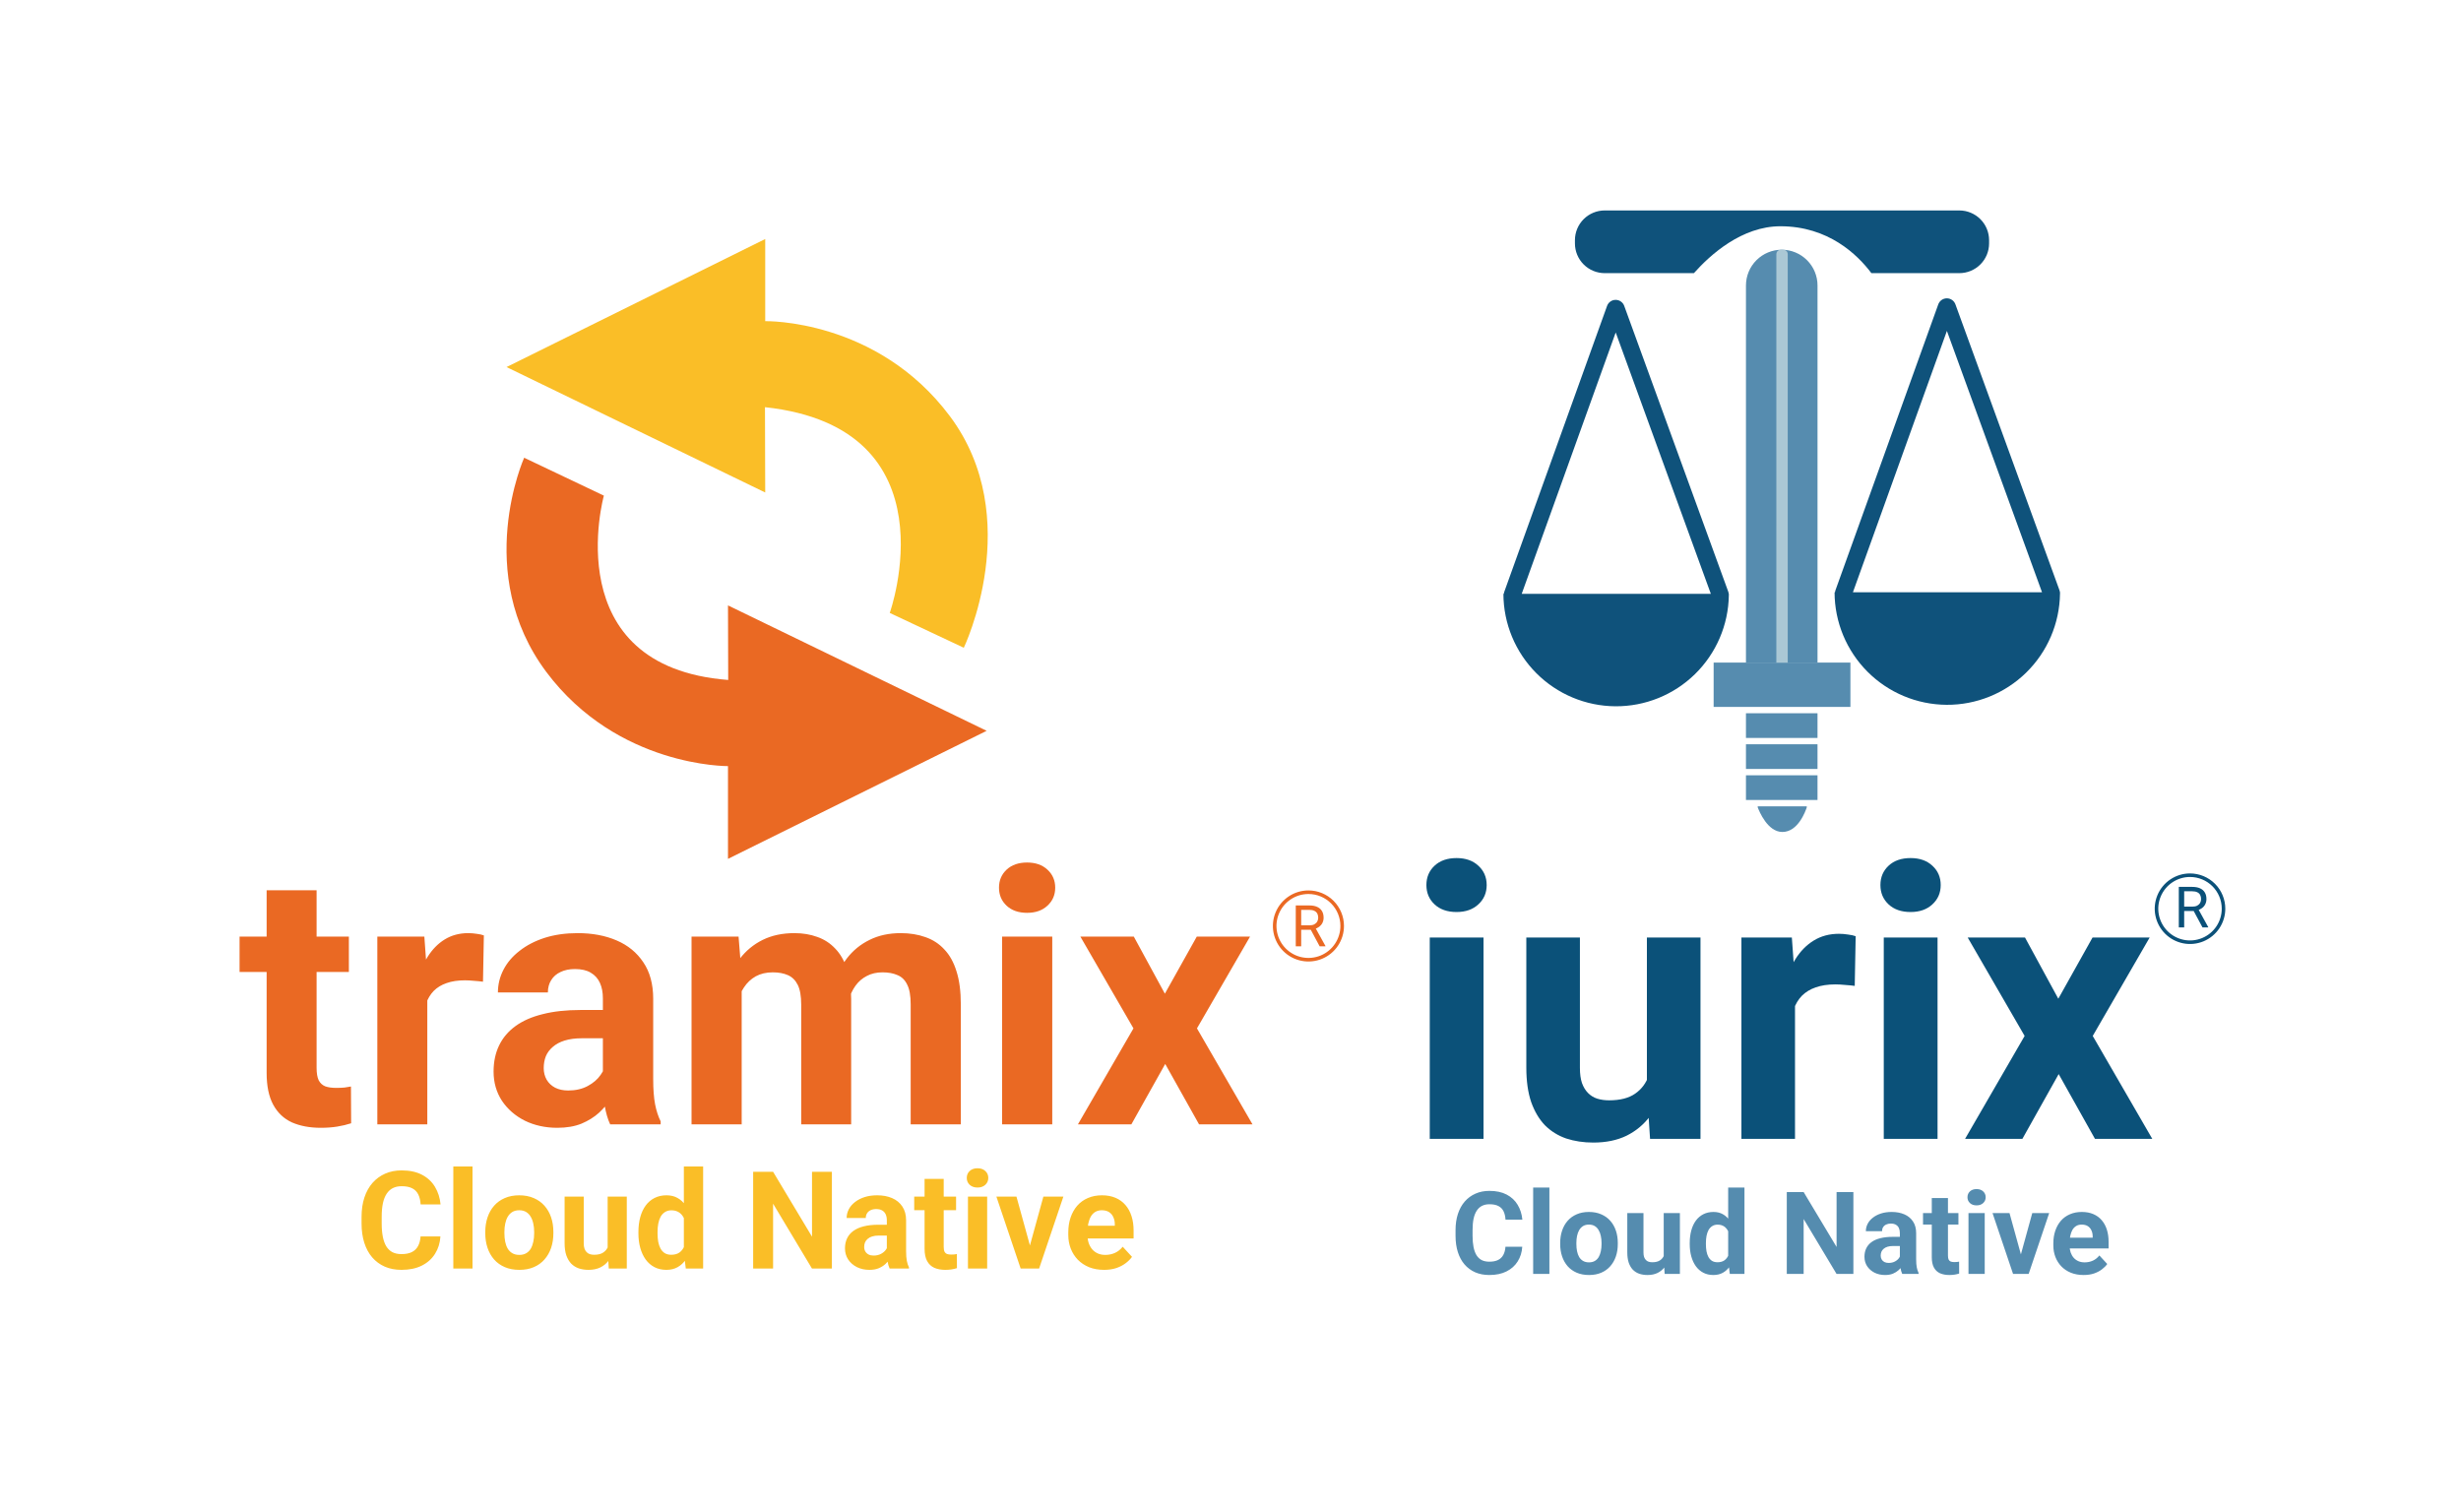
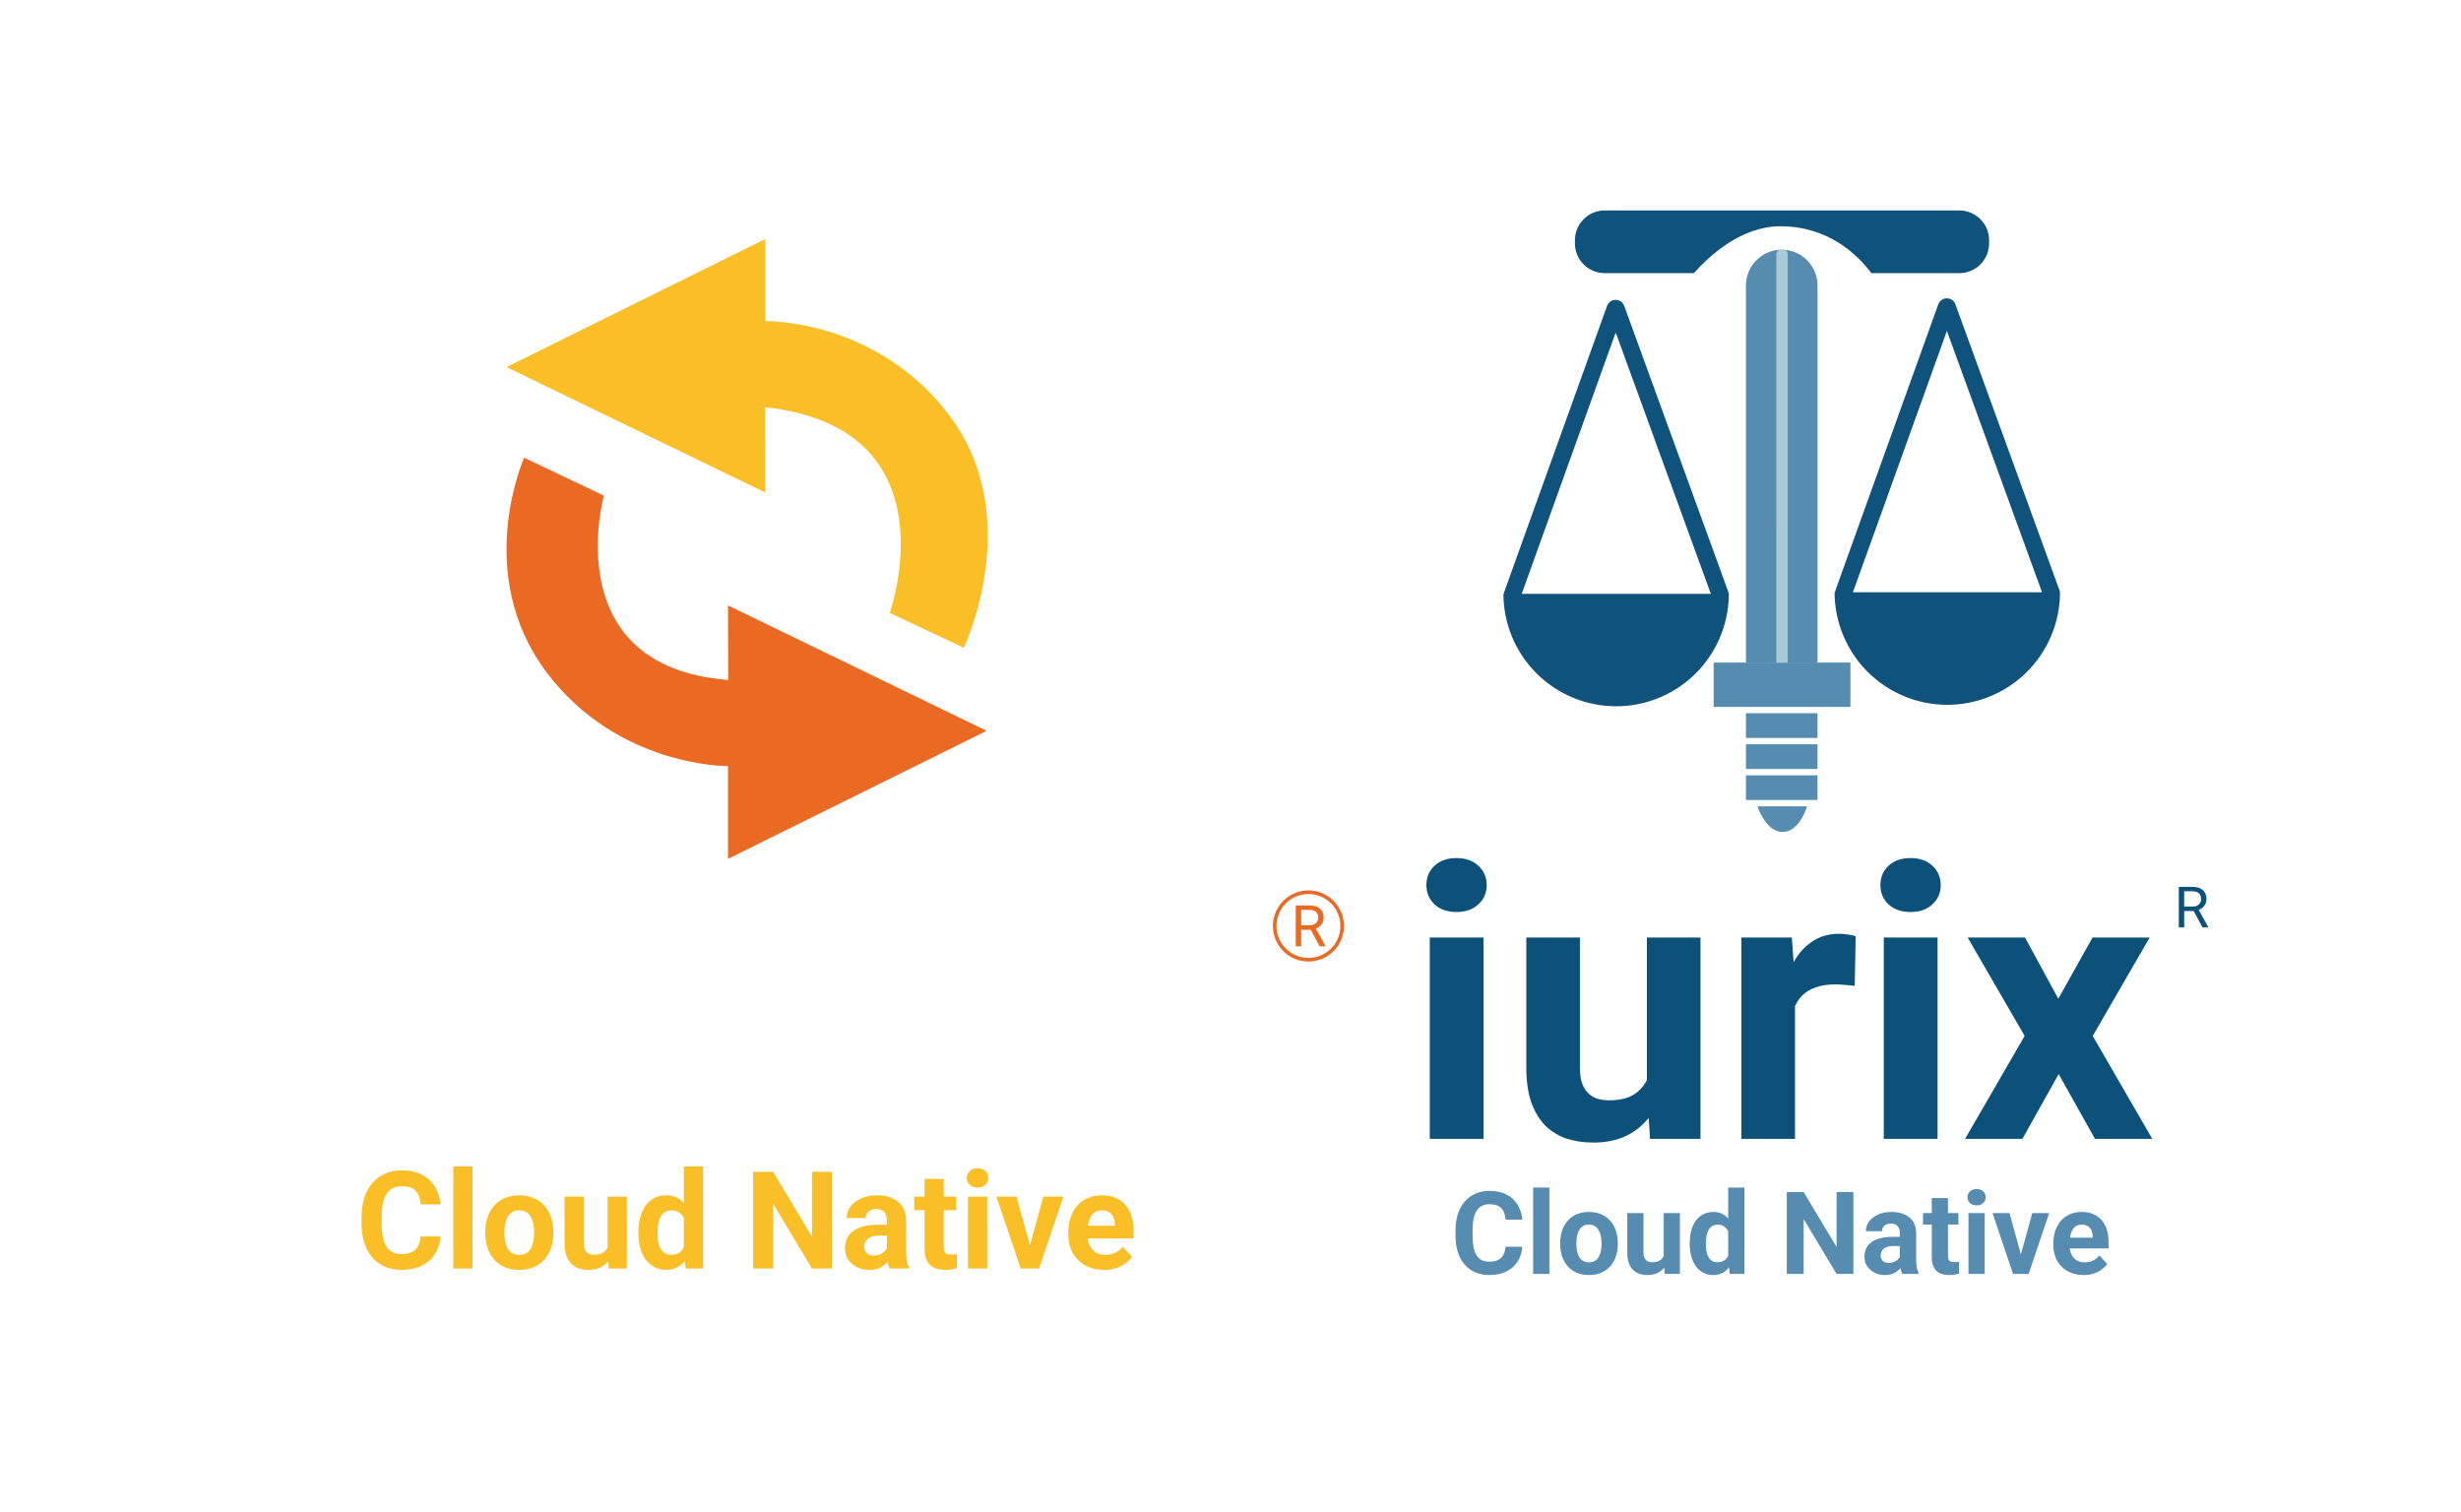
<svg xmlns="http://www.w3.org/2000/svg" width="817" height="502" viewBox="0 0 817 502" fill="none">
  <path d="M241.678 200.982L327.545 242.623L241.678 285.13V254.338C241.678 254.338 205.075 254.729 181.385 223.107C156.806 190.287 174.01 151.965 174.01 151.965L200.475 164.546C200.475 164.546 184.61 221.328 241.749 225.739L241.678 200.982Z" fill="#EA6923" />
  <path d="M254.036 163.502L168.156 121.86L254.036 79.353V106.624C254.036 106.624 291.112 105.759 315.324 138.14C340.627 171.968 319.96 215.044 319.96 215.044L295.381 203.483C295.381 203.483 317.292 142.041 253.953 135.176L254.036 163.502Z" fill="#FABE27" />
-   <path d="M115.819 310.939V322.689H79.531V310.939H115.819ZM88.517 295.56H105.105V354.484C105.105 356.289 105.336 357.672 105.797 358.632C106.296 359.592 107.025 360.264 107.985 360.648C108.945 360.993 110.155 361.166 111.614 361.166C112.651 361.166 113.573 361.128 114.379 361.051C115.224 360.936 115.934 360.82 116.51 360.705L116.568 372.916C115.147 373.377 113.611 373.742 111.96 374.011C110.309 374.28 108.485 374.414 106.488 374.414C102.84 374.414 99.653 373.819 96.926 372.628C94.238 371.4 92.165 369.441 90.705 366.753C89.246 364.065 88.517 360.532 88.517 356.155V295.56ZM141.854 324.533V373.262H125.265V310.939H140.875L141.854 324.533ZM160.632 310.536L160.344 325.915C159.537 325.8 158.558 325.704 157.406 325.627C156.292 325.512 155.275 325.454 154.353 325.454C152.011 325.454 149.976 325.761 148.248 326.376C146.558 326.952 145.137 327.816 143.985 328.968C142.872 330.12 142.027 331.521 141.451 333.172C140.913 334.824 140.606 336.705 140.529 338.817L137.188 337.78C137.188 333.748 137.592 330.043 138.398 326.664C139.204 323.246 140.376 320.27 141.912 317.736C143.486 315.201 145.406 313.243 147.672 311.861C149.937 310.478 152.529 309.787 155.448 309.787C156.369 309.787 157.31 309.864 158.27 310.017C159.23 310.133 160.017 310.305 160.632 310.536ZM200.145 359.208V331.444C200.145 329.448 199.819 327.739 199.166 326.318C198.513 324.859 197.495 323.726 196.113 322.92C194.769 322.113 193.022 321.71 190.871 321.71C189.028 321.71 187.435 322.037 186.091 322.689C184.747 323.304 183.71 324.206 182.98 325.397C182.251 326.549 181.886 327.912 181.886 329.486H165.297C165.297 326.837 165.912 324.321 167.14 321.941C168.369 319.56 170.155 317.467 172.497 315.662C174.839 313.819 177.623 312.379 180.849 311.342C184.113 310.305 187.761 309.787 191.793 309.787C196.631 309.787 200.932 310.593 204.695 312.206C208.459 313.819 211.415 316.238 213.566 319.464C215.755 322.689 216.849 326.721 216.849 331.56V358.228C216.849 361.646 217.06 364.449 217.483 366.638C217.905 368.788 218.519 370.67 219.326 372.283V373.262H202.564C201.758 371.572 201.143 369.46 200.721 366.926C200.337 364.353 200.145 361.78 200.145 359.208ZM202.334 335.304L202.449 344.692H193.175C190.987 344.692 189.086 344.942 187.473 345.441C185.86 345.94 184.535 346.651 183.499 347.572C182.462 348.456 181.694 349.492 181.195 350.683C180.734 351.873 180.503 353.179 180.503 354.6C180.503 356.02 180.83 357.307 181.483 358.459C182.135 359.572 183.076 360.456 184.305 361.108C185.534 361.723 186.974 362.03 188.625 362.03C191.121 362.03 193.291 361.531 195.134 360.532C196.977 359.534 198.398 358.305 199.396 356.846C200.433 355.387 200.971 354.004 201.009 352.699L205.387 359.726C204.772 361.3 203.927 362.932 202.852 364.622C201.815 366.312 200.491 367.905 198.878 369.403C197.265 370.862 195.326 372.072 193.06 373.032C190.795 373.953 188.107 374.414 184.996 374.414C181.041 374.414 177.451 373.627 174.225 372.052C171.038 370.44 168.504 368.232 166.622 365.428C164.779 362.587 163.857 359.361 163.857 355.752C163.857 352.488 164.472 349.588 165.7 347.054C166.929 344.52 168.734 342.388 171.115 340.66C173.534 338.894 176.548 337.569 180.158 336.686C183.767 335.764 187.953 335.304 192.715 335.304H202.334ZM246.225 323.841V373.262H229.578V310.939H245.188L246.225 323.841ZM243.921 339.912H239.313C239.313 335.572 239.831 331.579 240.868 327.931C241.943 324.245 243.498 321.057 245.534 318.369C247.607 315.643 250.161 313.531 253.194 312.033C256.228 310.536 259.742 309.787 263.735 309.787C266.5 309.787 269.034 310.209 271.338 311.054C273.642 311.861 275.62 313.147 277.271 314.913C278.961 316.641 280.266 318.907 281.188 321.71C282.109 324.475 282.57 327.797 282.57 331.675V373.262H265.982V333.518C265.982 330.676 265.598 328.488 264.83 326.952C264.062 325.416 262.967 324.341 261.546 323.726C260.164 323.112 258.494 322.805 256.535 322.805C254.385 322.805 252.503 323.246 250.89 324.129C249.316 325.013 248.01 326.241 246.974 327.816C245.937 329.352 245.169 331.156 244.67 333.23C244.17 335.304 243.921 337.531 243.921 339.912ZM281.015 338.011L275.082 338.76C275.082 334.689 275.582 330.907 276.58 327.413C277.617 323.918 279.133 320.846 281.13 318.197C283.165 315.547 285.681 313.493 288.676 312.033C291.671 310.536 295.127 309.787 299.044 309.787C302.039 309.787 304.765 310.229 307.223 311.112C309.681 311.957 311.773 313.32 313.501 315.201C315.268 317.045 316.612 319.464 317.533 322.459C318.493 325.454 318.973 329.121 318.973 333.46V373.262H302.327V333.46C302.327 330.58 301.943 328.392 301.175 326.894C300.445 325.358 299.37 324.302 297.949 323.726C296.567 323.112 294.916 322.805 292.996 322.805C290.999 322.805 289.252 323.208 287.754 324.014C286.257 324.782 285.009 325.857 284.01 327.24C283.012 328.622 282.263 330.235 281.764 332.078C281.265 333.883 281.015 335.86 281.015 338.011ZM349.328 310.939V373.262H332.682V310.939H349.328ZM331.645 294.696C331.645 292.277 332.49 290.28 334.18 288.705C335.869 287.131 338.135 286.344 340.976 286.344C343.78 286.344 346.026 287.131 347.716 288.705C349.444 290.28 350.308 292.277 350.308 294.696C350.308 297.115 349.444 299.112 347.716 300.686C346.026 302.261 343.78 303.048 340.976 303.048C338.135 303.048 335.869 302.261 334.18 300.686C332.49 299.112 331.645 297.115 331.645 294.696ZM376.4 310.939L386.711 329.889L397.309 310.939H414.992L397.367 341.409L415.799 373.262H398.058L386.826 353.217L375.594 373.262H357.853L376.285 341.409L358.66 310.939H376.4Z" fill="#EA6923" />
  <path d="M430.168 300.595H434.658C435.676 300.595 436.537 300.75 437.238 301.061C437.946 301.371 438.484 301.831 438.85 302.439C439.223 303.042 439.409 303.784 439.409 304.666C439.409 305.287 439.282 305.855 439.027 306.37C438.778 306.88 438.418 307.314 437.946 307.675C437.481 308.028 436.922 308.292 436.27 308.466L435.767 308.662H431.547L431.528 307.199H434.714C435.36 307.199 435.897 307.088 436.325 306.864C436.754 306.634 437.077 306.327 437.294 305.942C437.512 305.557 437.62 305.131 437.62 304.666C437.62 304.144 437.518 303.688 437.313 303.296C437.108 302.905 436.785 302.604 436.344 302.393C435.909 302.175 435.347 302.067 434.658 302.067H431.966V314.158H430.168V300.595ZM438.095 314.158L434.798 308.01L436.67 308.001L440.014 314.046V314.158H438.095Z" fill="#EA6923" />
  <path d="M445.578 307.409C445.578 309.625 444.92 311.791 443.689 313.634C442.458 315.477 440.708 316.913 438.661 317.761C436.613 318.609 434.36 318.831 432.187 318.398C430.013 317.966 428.017 316.899 426.45 315.332C424.883 313.765 423.816 311.768 423.383 309.595C422.951 307.421 423.173 305.168 424.021 303.121C424.869 301.074 426.305 299.324 428.148 298.093C429.99 296.861 432.157 296.204 434.373 296.204C437.344 296.204 440.194 297.385 442.296 299.486C444.397 301.587 445.578 304.437 445.578 307.409Z" stroke="#EA6923" stroke-width="1.186" stroke-miterlimit="10" />
  <path d="M139.616 410.48H146.211C146.079 412.641 145.483 414.56 144.425 416.237C143.381 417.913 141.917 419.222 140.035 420.163C138.168 421.104 135.918 421.574 133.286 421.574C131.227 421.574 129.382 421.221 127.75 420.516C126.117 419.795 124.72 418.766 123.559 417.428C122.412 416.089 121.537 414.472 120.934 412.575C120.331 410.678 120.03 408.553 120.03 406.201V403.973C120.03 401.62 120.339 399.495 120.956 397.598C121.588 395.687 122.485 394.062 123.647 392.724C124.823 391.386 126.228 390.356 127.86 389.636C129.492 388.915 131.315 388.555 133.33 388.555C136.006 388.555 138.263 389.04 140.101 390.011C141.954 390.981 143.388 392.32 144.403 394.025C145.432 395.731 146.049 397.672 146.255 399.848H139.638C139.565 398.554 139.307 397.459 138.866 396.562C138.425 395.65 137.756 394.966 136.859 394.51C135.977 394.04 134.8 393.805 133.33 393.805C132.227 393.805 131.264 394.011 130.441 394.422C129.617 394.834 128.926 395.459 128.367 396.297C127.808 397.135 127.389 398.194 127.11 399.473C126.845 400.738 126.713 402.223 126.713 403.929V406.201C126.713 407.862 126.838 409.325 127.088 410.59C127.338 411.84 127.72 412.899 128.235 413.766C128.764 414.619 129.441 415.266 130.264 415.707C131.102 416.134 132.11 416.347 133.286 416.347C134.668 416.347 135.808 416.126 136.705 415.685C137.602 415.244 138.285 414.59 138.756 413.722C139.241 412.854 139.528 411.774 139.616 410.48ZM156.865 387.254V421.133H150.49V387.254H156.865ZM161.1 409.443V408.98C161.1 407.23 161.35 405.62 161.85 404.149C162.349 402.664 163.077 401.378 164.033 400.289C164.989 399.201 166.165 398.356 167.562 397.753C168.959 397.135 170.562 396.826 172.371 396.826C174.179 396.826 175.789 397.135 177.201 397.753C178.613 398.356 179.796 399.201 180.752 400.289C181.723 401.378 182.458 402.664 182.958 404.149C183.458 405.62 183.708 407.23 183.708 408.98V409.443C183.708 411.178 183.458 412.788 182.958 414.273C182.458 415.744 181.723 417.031 180.752 418.133C179.796 419.222 178.62 420.067 177.223 420.67C175.826 421.273 174.223 421.574 172.415 421.574C170.606 421.574 168.996 421.273 167.584 420.67C166.187 420.067 165.004 419.222 164.033 418.133C163.077 417.031 162.349 415.744 161.85 414.273C161.35 412.788 161.1 411.178 161.1 409.443ZM167.452 408.98V409.443C167.452 410.443 167.54 411.377 167.717 412.244C167.893 413.112 168.173 413.876 168.555 414.538C168.952 415.185 169.467 415.692 170.099 416.06C170.731 416.428 171.503 416.611 172.415 416.611C173.297 416.611 174.054 416.428 174.687 416.06C175.319 415.692 175.826 415.185 176.209 414.538C176.591 413.876 176.87 413.112 177.047 412.244C177.238 411.377 177.333 410.443 177.333 409.443V408.98C177.333 408.009 177.238 407.098 177.047 406.245C176.87 405.377 176.584 404.613 176.187 403.951C175.804 403.274 175.297 402.745 174.665 402.363C174.032 401.98 173.268 401.789 172.371 401.789C171.474 401.789 170.709 401.98 170.077 402.363C169.459 402.745 168.952 403.274 168.555 403.951C168.173 404.613 167.893 405.377 167.717 406.245C167.54 407.098 167.452 408.009 167.452 408.98ZM201.728 415.42V397.268H208.081V421.133H202.103L201.728 415.42ZM202.434 410.524L204.309 410.48C204.309 412.068 204.125 413.546 203.758 414.913C203.39 416.266 202.839 417.442 202.103 418.442C201.368 419.427 200.442 420.199 199.324 420.758C198.207 421.302 196.891 421.574 195.376 421.574C194.214 421.574 193.141 421.413 192.156 421.089C191.185 420.751 190.347 420.229 189.641 419.523C188.95 418.802 188.406 417.883 188.009 416.766C187.627 415.634 187.436 414.273 187.436 412.685V397.268H193.788V412.729C193.788 413.435 193.869 414.031 194.031 414.516C194.207 415.001 194.45 415.398 194.758 415.707C195.067 416.016 195.427 416.237 195.839 416.369C196.266 416.501 196.736 416.567 197.251 416.567C198.56 416.567 199.589 416.303 200.339 415.773C201.103 415.244 201.64 414.523 201.949 413.612C202.272 412.685 202.434 411.656 202.434 410.524ZM227.028 415.928V387.254H233.424V421.133H227.667L227.028 415.928ZM211.941 409.487V409.024C211.941 407.201 212.147 405.546 212.558 404.061C212.97 402.561 213.573 401.275 214.367 400.201C215.161 399.128 216.139 398.297 217.301 397.709C218.462 397.121 219.786 396.826 221.271 396.826C222.668 396.826 223.888 397.121 224.932 397.709C225.991 398.297 226.888 399.135 227.623 400.223C228.373 401.297 228.976 402.569 229.432 404.039C229.888 405.495 230.218 407.09 230.424 408.825V409.84C230.218 411.502 229.888 413.046 229.432 414.472C228.976 415.898 228.373 417.148 227.623 418.222C226.888 419.28 225.991 420.104 224.932 420.692C223.873 421.28 222.638 421.574 221.227 421.574C219.741 421.574 218.418 421.273 217.256 420.67C216.109 420.067 215.139 419.222 214.345 418.133C213.566 417.045 212.97 415.766 212.558 414.296C212.147 412.825 211.941 411.222 211.941 409.487ZM218.293 409.024V409.487C218.293 410.472 218.367 411.391 218.514 412.244C218.675 413.097 218.933 413.854 219.286 414.516C219.653 415.163 220.124 415.67 220.697 416.038C221.285 416.391 221.999 416.567 222.837 416.567C223.925 416.567 224.822 416.325 225.528 415.839C226.234 415.34 226.77 414.656 227.138 413.788C227.52 412.921 227.741 411.921 227.8 410.788V407.899C227.755 406.973 227.623 406.142 227.403 405.407C227.197 404.657 226.888 404.017 226.476 403.488C226.079 402.958 225.579 402.547 224.976 402.252C224.388 401.958 223.69 401.811 222.881 401.811C222.057 401.811 221.352 402.002 220.763 402.385C220.175 402.752 219.697 403.26 219.33 403.907C218.977 404.554 218.712 405.318 218.536 406.201C218.374 407.068 218.293 408.009 218.293 409.024ZM276.17 389.018V421.133H269.553L256.65 399.606V421.133H250.033V389.018H256.65L269.575 410.568V389.018H276.17ZM294.411 415.751V405.12C294.411 404.355 294.286 403.701 294.036 403.157C293.786 402.598 293.397 402.164 292.867 401.855C292.353 401.547 291.684 401.392 290.86 401.392C290.154 401.392 289.544 401.517 289.029 401.767C288.515 402.002 288.118 402.348 287.838 402.804C287.559 403.245 287.419 403.767 287.419 404.37H281.067C281.067 403.355 281.302 402.392 281.773 401.48C282.243 400.569 282.927 399.767 283.824 399.076C284.721 398.37 285.787 397.819 287.022 397.422C288.272 397.025 289.669 396.826 291.213 396.826C293.066 396.826 294.713 397.135 296.154 397.753C297.595 398.37 298.727 399.297 299.551 400.532C300.389 401.767 300.808 403.311 300.808 405.164V415.376C300.808 416.685 300.889 417.758 301.05 418.597C301.212 419.42 301.448 420.141 301.756 420.758V421.133H295.338C295.029 420.486 294.794 419.677 294.632 418.707C294.485 417.722 294.411 416.736 294.411 415.751ZM295.25 406.598L295.294 410.193H291.742C290.904 410.193 290.176 410.289 289.559 410.48C288.941 410.671 288.434 410.943 288.037 411.296C287.64 411.634 287.346 412.031 287.155 412.487C286.978 412.943 286.89 413.443 286.89 413.987C286.89 414.531 287.015 415.023 287.265 415.465C287.515 415.891 287.875 416.229 288.346 416.479C288.816 416.714 289.368 416.832 290 416.832C290.956 416.832 291.787 416.641 292.492 416.259C293.198 415.876 293.742 415.406 294.125 414.847C294.522 414.288 294.728 413.759 294.742 413.259L296.419 415.95C296.183 416.553 295.86 417.178 295.448 417.825C295.051 418.472 294.544 419.082 293.926 419.655C293.309 420.214 292.566 420.677 291.698 421.045C290.831 421.398 289.801 421.574 288.61 421.574C287.096 421.574 285.721 421.273 284.486 420.67C283.265 420.052 282.295 419.207 281.574 418.133C280.868 417.045 280.516 415.81 280.516 414.428C280.516 413.178 280.751 412.068 281.221 411.097C281.692 410.127 282.383 409.311 283.295 408.649C284.221 407.973 285.375 407.465 286.758 407.127C288.14 406.774 289.743 406.598 291.566 406.598H295.25ZM317.395 397.268V401.767H303.499V397.268H317.395ZM306.94 391.378H313.292V413.943C313.292 414.634 313.38 415.163 313.557 415.531C313.748 415.898 314.027 416.156 314.395 416.303C314.763 416.435 315.226 416.501 315.784 416.501C316.182 416.501 316.534 416.486 316.843 416.457C317.167 416.413 317.439 416.369 317.659 416.325L317.681 421.001C317.137 421.177 316.549 421.317 315.917 421.42C315.285 421.523 314.586 421.574 313.821 421.574C312.424 421.574 311.204 421.346 310.16 420.891C309.131 420.42 308.337 419.67 307.778 418.641C307.219 417.611 306.94 416.259 306.94 414.582V391.378ZM327.717 397.268V421.133H321.343V397.268H327.717ZM320.946 391.048C320.946 390.121 321.269 389.357 321.916 388.754C322.563 388.151 323.431 387.849 324.519 387.849C325.592 387.849 326.453 388.151 327.1 388.754C327.761 389.357 328.092 390.121 328.092 391.048C328.092 391.974 327.761 392.739 327.1 393.341C326.453 393.944 325.592 394.246 324.519 394.246C323.431 394.246 322.563 393.944 321.916 393.341C321.269 392.739 320.946 391.974 320.946 391.048ZM341.084 416.501L346.377 397.268H353.016L344.966 421.133H340.951L341.084 416.501ZM337.444 397.268L342.76 416.523L342.87 421.133H338.834L330.783 397.268H337.444ZM366.537 421.574C364.685 421.574 363.023 421.28 361.552 420.692C360.082 420.089 358.832 419.258 357.803 418.2C356.788 417.141 356.009 415.913 355.465 414.516C354.921 413.104 354.649 411.605 354.649 410.016V409.134C354.649 407.326 354.906 405.671 355.421 404.171C355.935 402.672 356.671 401.37 357.626 400.267C358.597 399.164 359.773 398.319 361.155 397.731C362.538 397.128 364.096 396.826 365.832 396.826C367.523 396.826 369.022 397.106 370.331 397.665C371.64 398.223 372.735 399.017 373.618 400.047C374.515 401.076 375.191 402.311 375.647 403.752C376.103 405.179 376.331 406.767 376.331 408.517V411.163H357.362V406.929H370.089V406.443C370.089 405.561 369.927 404.774 369.603 404.083C369.294 403.377 368.824 402.819 368.192 402.407C367.559 401.995 366.751 401.789 365.765 401.789C364.927 401.789 364.207 401.973 363.604 402.341C363.001 402.708 362.508 403.223 362.126 403.885C361.758 404.546 361.479 405.326 361.288 406.223C361.111 407.105 361.023 408.075 361.023 409.134V410.016C361.023 410.972 361.155 411.855 361.42 412.663C361.7 413.472 362.089 414.171 362.589 414.759C363.104 415.347 363.721 415.803 364.442 416.126C365.177 416.45 366.008 416.611 366.934 416.611C368.081 416.611 369.147 416.391 370.133 415.95C371.133 415.494 371.993 414.81 372.713 413.898L375.801 417.251C375.301 417.972 374.618 418.663 373.75 419.324C372.897 419.986 371.868 420.53 370.662 420.957C369.456 421.368 368.081 421.574 366.537 421.574Z" fill="#FABE27" />
  <path fill-rule="evenodd" clip-rule="evenodd" d="M567.964 197.15L536.38 110.375L505.176 197.15H567.964ZM573.922 197.15C573.896 196.929 573.845 196.711 573.771 196.501L539.229 101.607C539.026 101.007 538.64 100.487 538.126 100.118C537.612 99.749 536.995 99.551 536.363 99.551C535.73 99.551 535.113 99.749 534.599 100.118C534.085 100.487 533.699 101.007 533.496 101.607L499.374 196.514C499.299 196.72 499.248 196.933 499.223 197.15H499.102C499.126 207.018 503.048 216.477 510.013 223.467C516.977 230.458 526.421 234.415 536.289 234.476C546.157 234.538 555.649 230.699 562.701 223.796C569.752 216.893 573.791 207.484 573.939 197.617C573.943 197.539 573.943 197.461 573.939 197.384V197.15H573.922Z" fill="#0F527B" />
  <path fill-rule="evenodd" clip-rule="evenodd" d="M677.914 196.635L646.33 109.86L615.127 196.635H677.914ZM683.872 196.635C683.846 196.415 683.793 196.199 683.717 195.991L649.18 101.096C648.977 100.497 648.591 99.977 648.077 99.608C647.563 99.239 646.946 99.041 646.313 99.041C645.68 99.041 645.063 99.239 644.549 99.608C644.035 99.977 643.649 100.497 643.446 101.096L609.311 196.022C609.24 196.228 609.191 196.441 609.164 196.657H609.039C609.063 206.525 612.984 215.985 619.948 222.976C626.912 229.967 636.356 233.925 646.224 233.987C656.092 234.049 665.585 230.211 672.637 223.308C679.689 216.405 683.729 206.995 683.877 197.128C683.877 197.051 683.877 196.968 683.877 196.891V196.657L683.872 196.635Z" fill="#0F527B" />
  <path d="M603.375 236.789H579.621V244.987H603.375V236.789Z" fill="#568CAF" />
  <path d="M603.375 247.088H579.621V255.285H603.375V247.088Z" fill="#568CAF" />
  <path d="M603.375 257.387H579.621V265.584H603.375V257.387Z" fill="#568CAF" />
  <path d="M614.297 219.97H568.891V234.688H614.297V219.97Z" fill="#568CAF" />
  <path d="M579.621 94.779C579.621 91.629 580.872 88.609 583.1 86.381C585.327 84.154 588.348 82.903 591.498 82.903C593.058 82.902 594.603 83.209 596.045 83.805C597.486 84.402 598.796 85.277 599.899 86.38C601.003 87.483 601.878 88.792 602.475 90.233C603.072 91.675 603.379 93.219 603.379 94.779V219.97H579.621V94.779Z" fill="#568CAF" />
  <path d="M589.711 84.373C589.711 83.983 589.866 83.609 590.142 83.333C590.418 83.058 590.792 82.903 591.181 82.903H592.02C592.41 82.903 592.784 83.058 593.06 83.333C593.335 83.609 593.49 83.983 593.49 84.373V219.97H589.707L589.711 84.373Z" fill="#ABC8D5" />
  <path d="M599.628 267.69H583.695C583.663 267.689 583.63 267.695 583.6 267.71C583.571 267.724 583.545 267.745 583.526 267.772C583.507 267.798 583.495 267.829 583.49 267.862C583.486 267.894 583.489 267.927 583.501 267.958C584.037 269.411 586.826 276.203 591.716 276.203C596.904 276.203 599.368 269.38 599.835 267.954C599.845 267.922 599.847 267.889 599.841 267.856C599.836 267.824 599.822 267.793 599.801 267.767C599.781 267.741 599.754 267.72 599.724 267.707C599.694 267.694 599.661 267.688 599.628 267.69Z" fill="#568CAF" />
  <path fill-rule="evenodd" clip-rule="evenodd" d="M532.741 69.867C531.442 69.865 530.155 70.118 528.954 70.614C527.754 71.109 526.663 71.837 525.743 72.754C524.824 73.672 524.095 74.762 523.597 75.962C523.1 77.161 522.844 78.448 522.844 79.746V80.801C522.844 83.421 523.885 85.934 525.737 87.787C527.59 89.64 530.103 90.681 532.723 90.681H562.34C567.827 84.515 578.281 75.116 591.062 75.116C606.951 75.116 616.623 84.507 621.262 90.681H650.451C651.749 90.681 653.034 90.426 654.233 89.93C655.432 89.434 656.522 88.706 657.44 87.789C658.358 86.871 659.086 85.782 659.583 84.583C660.079 83.384 660.335 82.099 660.335 80.801V79.746C660.335 78.449 660.079 77.164 659.583 75.966C659.086 74.767 658.359 73.678 657.441 72.76C656.524 71.843 655.435 71.115 654.236 70.619C653.038 70.122 651.753 69.867 650.455 69.867H532.741Z" fill="#0F527B" />
  <path d="M723.317 294.434H727.774C728.786 294.434 729.639 294.588 730.336 294.896C731.039 295.204 731.572 295.661 731.936 296.265C732.306 296.863 732.491 297.6 732.491 298.475C732.491 299.092 732.365 299.656 732.112 300.167C731.865 300.673 731.508 301.105 731.039 301.462C730.577 301.814 730.022 302.076 729.374 302.248L728.875 302.443H724.686L724.667 300.991H727.83C728.471 300.991 729.004 300.88 729.43 300.658C729.855 300.43 730.176 300.124 730.392 299.742C730.607 299.36 730.715 298.937 730.715 298.475C730.715 297.957 730.614 297.504 730.41 297.116C730.207 296.727 729.886 296.428 729.448 296.219C729.017 296.003 728.459 295.895 727.774 295.895H725.102V307.899H723.317V294.434ZM731.187 307.899L727.913 301.795L729.772 301.786L733.092 307.788V307.899H731.187Z" fill="#0B5179" />
-   <path d="M738.162 301.681C738.162 303.881 737.51 306.032 736.287 307.861C735.065 309.69 733.328 311.116 731.295 311.958C729.262 312.8 727.026 313.02 724.868 312.591C722.71 312.162 720.728 311.102 719.172 309.547C717.617 307.991 716.557 306.009 716.128 303.851C715.699 301.693 715.919 299.457 716.761 297.424C717.603 295.391 719.029 293.654 720.858 292.432C722.687 291.209 724.838 290.557 727.038 290.557C728.499 290.557 729.945 290.845 731.295 291.404C732.645 291.963 733.871 292.782 734.904 293.815C735.937 294.848 736.756 296.074 737.315 297.424C737.874 298.774 738.162 300.22 738.162 301.681Z" stroke="#0B5179" stroke-width="1.177" stroke-miterlimit="10" />
  <path d="M499.778 413.902H505.356C505.244 415.73 504.74 417.353 503.845 418.771C502.962 420.189 501.724 421.296 500.132 422.092C498.552 422.888 496.649 423.286 494.423 423.286C492.682 423.286 491.121 422.988 489.74 422.391C488.359 421.781 487.178 420.911 486.195 419.779C485.225 418.647 484.485 417.279 483.975 415.674C483.465 414.07 483.21 412.272 483.21 410.282V408.398C483.21 406.408 483.471 404.61 483.994 403.006C484.528 401.389 485.287 400.015 486.27 398.883C487.265 397.751 488.453 396.88 489.833 396.271C491.214 395.661 492.756 395.356 494.46 395.356C496.724 395.356 498.633 395.767 500.188 396.588C501.755 397.409 502.968 398.541 503.826 399.983C504.697 401.426 505.219 403.068 505.393 404.909H499.796C499.734 403.814 499.516 402.888 499.143 402.129C498.77 401.358 498.204 400.779 497.445 400.394C496.699 399.996 495.704 399.797 494.46 399.797C493.527 399.797 492.713 399.971 492.016 400.319C491.32 400.668 490.735 401.196 490.262 401.905C489.79 402.614 489.435 403.51 489.199 404.592C488.975 405.661 488.863 406.918 488.863 408.361V410.282C488.863 411.688 488.969 412.925 489.18 413.995C489.392 415.052 489.715 415.948 490.15 416.682C490.598 417.403 491.17 417.95 491.867 418.323C492.576 418.684 493.428 418.865 494.423 418.865C495.592 418.865 496.556 418.678 497.315 418.305C498.074 417.932 498.652 417.378 499.05 416.644C499.46 415.91 499.703 414.996 499.778 413.902ZM514.367 394.256V422.913H508.976V394.256H514.367ZM517.95 413.025V412.633C517.95 411.153 518.161 409.791 518.584 408.547C519.007 407.291 519.623 406.202 520.431 405.282C521.24 404.362 522.235 403.646 523.416 403.136C524.598 402.614 525.954 402.353 527.484 402.353C529.013 402.353 530.375 402.614 531.569 403.136C532.763 403.646 533.765 404.362 534.573 405.282C535.394 406.202 536.016 407.291 536.439 408.547C536.862 409.791 537.073 411.153 537.073 412.633V413.025C537.073 414.493 536.862 415.854 536.439 417.111C536.016 418.355 535.394 419.443 534.573 420.376C533.765 421.296 532.77 422.011 531.588 422.521C530.406 423.031 529.051 423.286 527.521 423.286C525.991 423.286 524.629 423.031 523.435 422.521C522.253 422.011 521.252 421.296 520.431 420.376C519.623 419.443 519.007 418.355 518.584 417.111C518.161 415.854 517.95 414.493 517.95 413.025ZM523.323 412.633V413.025C523.323 413.871 523.398 414.66 523.547 415.394C523.696 416.128 523.932 416.775 524.256 417.335C524.592 417.882 525.027 418.311 525.562 418.622C526.097 418.933 526.75 419.088 527.521 419.088C528.267 419.088 528.908 418.933 529.443 418.622C529.977 418.311 530.406 417.882 530.73 417.335C531.053 416.775 531.29 416.128 531.439 415.394C531.601 414.66 531.681 413.871 531.681 413.025V412.633C531.681 411.812 531.601 411.041 531.439 410.32C531.29 409.586 531.047 408.939 530.711 408.379C530.388 407.807 529.959 407.359 529.424 407.036C528.889 406.712 528.242 406.551 527.484 406.551C526.725 406.551 526.078 406.712 525.543 407.036C525.021 407.359 524.592 407.807 524.256 408.379C523.932 408.939 523.696 409.586 523.547 410.32C523.398 411.041 523.323 411.812 523.323 412.633ZM552.316 418.081V402.726H557.69V422.913H552.633L552.316 418.081ZM552.913 413.939L554.499 413.902C554.499 415.245 554.344 416.495 554.033 417.652C553.722 418.796 553.255 419.791 552.633 420.637C552.011 421.47 551.228 422.123 550.283 422.596C549.337 423.056 548.224 423.286 546.943 423.286C545.96 423.286 545.052 423.149 544.219 422.876C543.398 422.59 542.689 422.148 542.092 421.551C541.507 420.942 541.047 420.164 540.711 419.219C540.388 418.261 540.226 417.111 540.226 415.767V402.726H545.6V415.805C545.6 416.402 545.668 416.906 545.805 417.316C545.954 417.726 546.159 418.062 546.421 418.323C546.682 418.585 546.986 418.771 547.335 418.883C547.695 418.995 548.093 419.051 548.529 419.051C549.636 419.051 550.506 418.827 551.141 418.379C551.788 417.932 552.242 417.322 552.503 416.551C552.776 415.767 552.913 414.897 552.913 413.939ZM573.716 418.51V394.256H579.127V422.913H574.257L573.716 418.51ZM560.955 413.062V412.67C560.955 411.128 561.129 409.729 561.477 408.472C561.825 407.204 562.335 406.115 563.007 405.207C563.678 404.299 564.506 403.597 565.488 403.099C566.471 402.602 567.59 402.353 568.846 402.353C570.028 402.353 571.06 402.602 571.944 403.099C572.839 403.597 573.598 404.306 574.22 405.226C574.854 406.134 575.364 407.21 575.75 408.454C576.135 409.685 576.415 411.035 576.589 412.502V413.361C576.415 414.766 576.135 416.072 575.75 417.279C575.364 418.485 574.854 419.542 574.22 420.45C573.598 421.346 572.839 422.042 571.944 422.54C571.048 423.037 570.003 423.286 568.809 423.286C567.553 423.286 566.434 423.031 565.451 422.521C564.481 422.011 563.66 421.296 562.988 420.376C562.329 419.455 561.825 418.373 561.477 417.129C561.129 415.886 560.955 414.53 560.955 413.062ZM566.328 412.67V413.062C566.328 413.895 566.39 414.673 566.514 415.394C566.651 416.116 566.869 416.756 567.167 417.316C567.478 417.863 567.876 418.292 568.361 418.603C568.859 418.902 569.462 419.051 570.171 419.051C571.092 419.051 571.85 418.846 572.447 418.435C573.044 418.012 573.498 417.434 573.809 416.7C574.133 415.966 574.319 415.121 574.369 414.163V411.719C574.332 410.935 574.22 410.232 574.033 409.611C573.859 408.976 573.598 408.435 573.25 407.987C572.914 407.54 572.491 407.191 571.981 406.943C571.483 406.694 570.893 406.569 570.208 406.569C569.512 406.569 568.915 406.731 568.417 407.055C567.92 407.365 567.516 407.795 567.205 408.342C566.906 408.889 566.682 409.536 566.533 410.282C566.396 411.016 566.328 411.812 566.328 412.67ZM615.284 395.748V422.913H609.687L598.773 404.704V422.913H593.175V395.748H598.773L609.706 413.976V395.748H615.284ZM630.714 418.361V409.368C630.714 408.721 630.608 408.168 630.397 407.708C630.185 407.235 629.856 406.868 629.408 406.607C628.972 406.346 628.406 406.215 627.71 406.215C627.113 406.215 626.597 406.321 626.161 406.532C625.726 406.731 625.39 407.023 625.154 407.409C624.918 407.782 624.799 408.224 624.799 408.734H619.426C619.426 407.875 619.625 407.061 620.023 406.29C620.421 405.518 621 404.841 621.758 404.256C622.517 403.659 623.419 403.192 624.464 402.857C625.521 402.521 626.702 402.353 628.008 402.353C629.576 402.353 630.969 402.614 632.188 403.136C633.407 403.659 634.364 404.442 635.061 405.487C635.77 406.532 636.124 407.838 636.124 409.405V418.044C636.124 419.151 636.193 420.059 636.33 420.768C636.466 421.464 636.665 422.074 636.927 422.596V422.913H631.497C631.236 422.366 631.037 421.682 630.9 420.861C630.776 420.027 630.714 419.194 630.714 418.361ZM631.423 410.618L631.46 413.659H628.456C627.747 413.659 627.132 413.74 626.609 413.902C626.087 414.063 625.658 414.293 625.322 414.592C624.986 414.878 624.737 415.214 624.576 415.599C624.426 415.985 624.352 416.408 624.352 416.868C624.352 417.328 624.457 417.745 624.669 418.118C624.88 418.479 625.185 418.765 625.583 418.976C625.981 419.175 626.447 419.275 626.982 419.275C627.791 419.275 628.494 419.113 629.091 418.79C629.688 418.466 630.148 418.068 630.471 417.596C630.807 417.123 630.981 416.675 630.994 416.252L632.412 418.529C632.213 419.039 631.939 419.567 631.591 420.115C631.255 420.662 630.826 421.178 630.303 421.663C629.781 422.136 629.153 422.528 628.419 422.838C627.685 423.137 626.814 423.286 625.807 423.286C624.526 423.286 623.363 423.031 622.318 422.521C621.286 421.999 620.465 421.284 619.855 420.376C619.258 419.455 618.96 418.411 618.96 417.241C618.96 416.184 619.159 415.245 619.557 414.424C619.955 413.603 620.539 412.913 621.311 412.353C622.094 411.781 623.071 411.352 624.24 411.066C625.409 410.767 626.765 410.618 628.307 410.618H631.423ZM650.155 402.726V406.532H638.401V402.726H650.155ZM641.311 397.745H646.684V416.831C646.684 417.415 646.759 417.863 646.908 418.174C647.07 418.485 647.306 418.703 647.617 418.827C647.928 418.939 648.32 418.995 648.793 418.995C649.128 418.995 649.427 418.983 649.688 418.958C649.962 418.92 650.192 418.883 650.378 418.846L650.397 422.801C649.937 422.95 649.439 423.069 648.905 423.156C648.37 423.243 647.779 423.286 647.132 423.286C645.95 423.286 644.918 423.093 644.035 422.708C643.164 422.31 642.493 421.676 642.02 420.805C641.547 419.934 641.311 418.79 641.311 417.372V397.745ZM658.886 402.726V422.913H653.494V402.726H658.886ZM653.158 397.465C653.158 396.681 653.432 396.034 653.979 395.524C654.527 395.014 655.26 394.759 656.181 394.759C657.089 394.759 657.816 395.014 658.364 395.524C658.923 396.034 659.203 396.681 659.203 397.465C659.203 398.248 658.923 398.895 658.364 399.405C657.816 399.915 657.089 400.17 656.181 400.17C655.26 400.17 654.527 399.915 653.979 399.405C653.432 398.895 653.158 398.248 653.158 397.465ZM670.192 418.995L674.67 402.726H680.286L673.476 422.913H670.08L670.192 418.995ZM667.114 402.726L671.61 419.014L671.704 422.913H668.289L661.479 402.726H667.114ZM691.723 423.286C690.156 423.286 688.75 423.037 687.506 422.54C686.262 422.03 685.205 421.327 684.335 420.432C683.476 419.536 682.817 418.498 682.357 417.316C681.897 416.122 681.667 414.853 681.667 413.51V412.764C681.667 411.234 681.884 409.834 682.32 408.566C682.755 407.297 683.377 406.196 684.185 405.263C685.006 404.331 686.001 403.615 687.17 403.118C688.34 402.608 689.658 402.353 691.126 402.353C692.556 402.353 693.825 402.589 694.932 403.062C696.039 403.535 696.965 404.206 697.712 405.077C698.47 405.948 699.043 406.992 699.428 408.211C699.814 409.418 700.007 410.761 700.007 412.241V414.48H683.961V410.898H694.727V410.487C694.727 409.741 694.59 409.076 694.316 408.491C694.055 407.894 693.657 407.421 693.122 407.073C692.587 406.725 691.903 406.551 691.07 406.551C690.361 406.551 689.751 406.706 689.241 407.017C688.731 407.328 688.315 407.763 687.991 408.323C687.68 408.883 687.444 409.542 687.282 410.301C687.133 411.047 687.058 411.868 687.058 412.764V413.51C687.058 414.318 687.17 415.065 687.394 415.749C687.631 416.433 687.96 417.024 688.383 417.521C688.818 418.019 689.341 418.404 689.95 418.678C690.572 418.952 691.275 419.088 692.059 419.088C693.029 419.088 693.931 418.902 694.764 418.529C695.61 418.143 696.337 417.565 696.947 416.794L699.559 419.629C699.136 420.239 698.558 420.824 697.824 421.383C697.102 421.943 696.232 422.403 695.212 422.764C694.192 423.112 693.029 423.286 691.723 423.286Z" fill="#558CAF" />
  <path d="M492.498 311.242V378.081H474.646V311.242H492.498ZM473.534 293.822C473.534 291.228 474.44 289.086 476.252 287.398C478.064 285.709 480.494 284.865 483.541 284.865C486.548 284.865 488.957 285.709 490.769 287.398C492.622 289.086 493.548 291.228 493.548 293.822C493.548 296.417 492.622 298.558 490.769 300.247C488.957 301.935 486.548 302.779 483.541 302.779C480.494 302.779 478.064 301.935 476.252 300.247C474.44 298.558 473.534 296.417 473.534 293.822ZM546.735 362.081V311.242H564.526V378.081H547.785L546.735 362.081ZM548.712 348.368L553.962 348.244C553.962 352.692 553.448 356.831 552.418 360.661C551.389 364.449 549.844 367.744 547.785 370.544C545.726 373.303 543.132 375.466 540.002 377.03C536.872 378.554 533.186 379.316 528.944 379.316C525.691 379.316 522.685 378.863 519.926 377.957C517.208 377.01 514.86 375.548 512.883 373.571C510.948 371.553 509.424 368.979 508.312 365.85C507.241 362.679 506.706 358.869 506.706 354.422V311.242H524.497V354.545C524.497 356.522 524.723 358.19 525.176 359.549C525.67 360.908 526.35 362.02 527.215 362.884C528.08 363.749 529.089 364.367 530.242 364.738C531.436 365.108 532.754 365.294 534.195 365.294C537.86 365.294 540.743 364.552 542.843 363.07C544.985 361.587 546.488 359.569 547.353 357.016C548.259 354.422 548.712 351.539 548.712 348.368ZM595.906 325.821V378.081H578.116V311.242H594.856L595.906 325.821ZM616.044 310.81L615.735 327.303C614.871 327.18 613.82 327.077 612.585 326.994C611.391 326.871 610.299 326.809 609.311 326.809C606.799 326.809 604.616 327.138 602.763 327.797C600.951 328.415 599.427 329.342 598.192 330.577C596.998 331.813 596.092 333.316 595.474 335.087C594.897 336.857 594.568 338.875 594.486 341.14L590.903 340.028C590.903 335.704 591.335 331.73 592.2 328.106C593.065 324.441 594.321 321.249 595.968 318.531C597.657 315.813 599.716 313.713 602.145 312.231C604.575 310.748 607.355 310.007 610.485 310.007C611.473 310.007 612.482 310.089 613.512 310.254C614.541 310.377 615.385 310.563 616.044 310.81ZM643.224 311.242V378.081H625.372V311.242H643.224ZM624.26 293.822C624.26 291.228 625.166 289.086 626.978 287.398C628.79 285.709 631.22 284.865 634.267 284.865C637.274 284.865 639.683 285.709 641.495 287.398C643.348 289.086 644.275 291.228 644.275 293.822C644.275 296.417 643.348 298.558 641.495 300.247C639.683 301.935 637.274 302.779 634.267 302.779C631.22 302.779 628.79 301.935 626.978 300.247C625.166 298.558 624.26 296.417 624.26 293.822ZM672.258 311.242L683.315 331.566L694.681 311.242H713.646L694.743 343.92L714.51 378.081H695.484L683.439 356.584L671.393 378.081H652.367L672.134 343.92L653.232 311.242H672.258Z" fill="#0B5179" />
</svg>